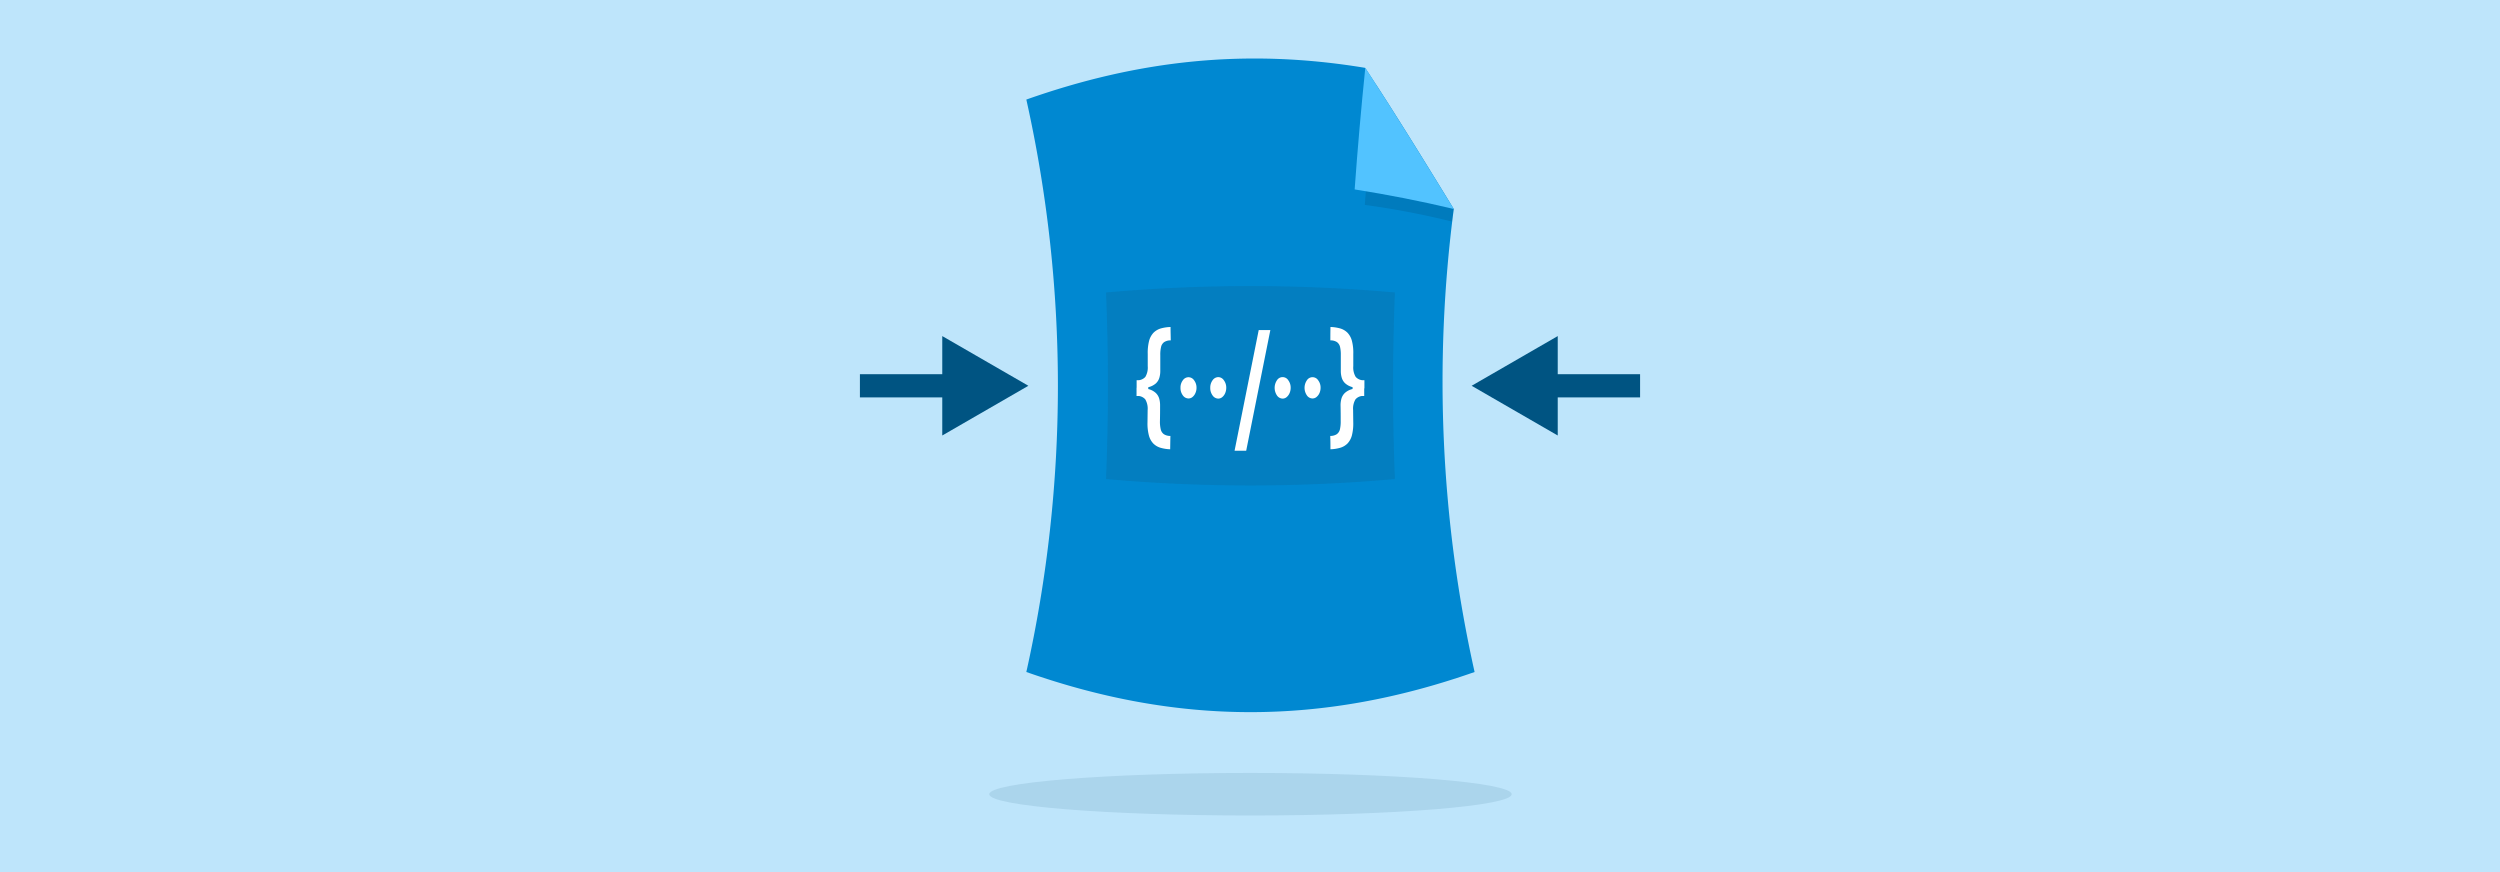
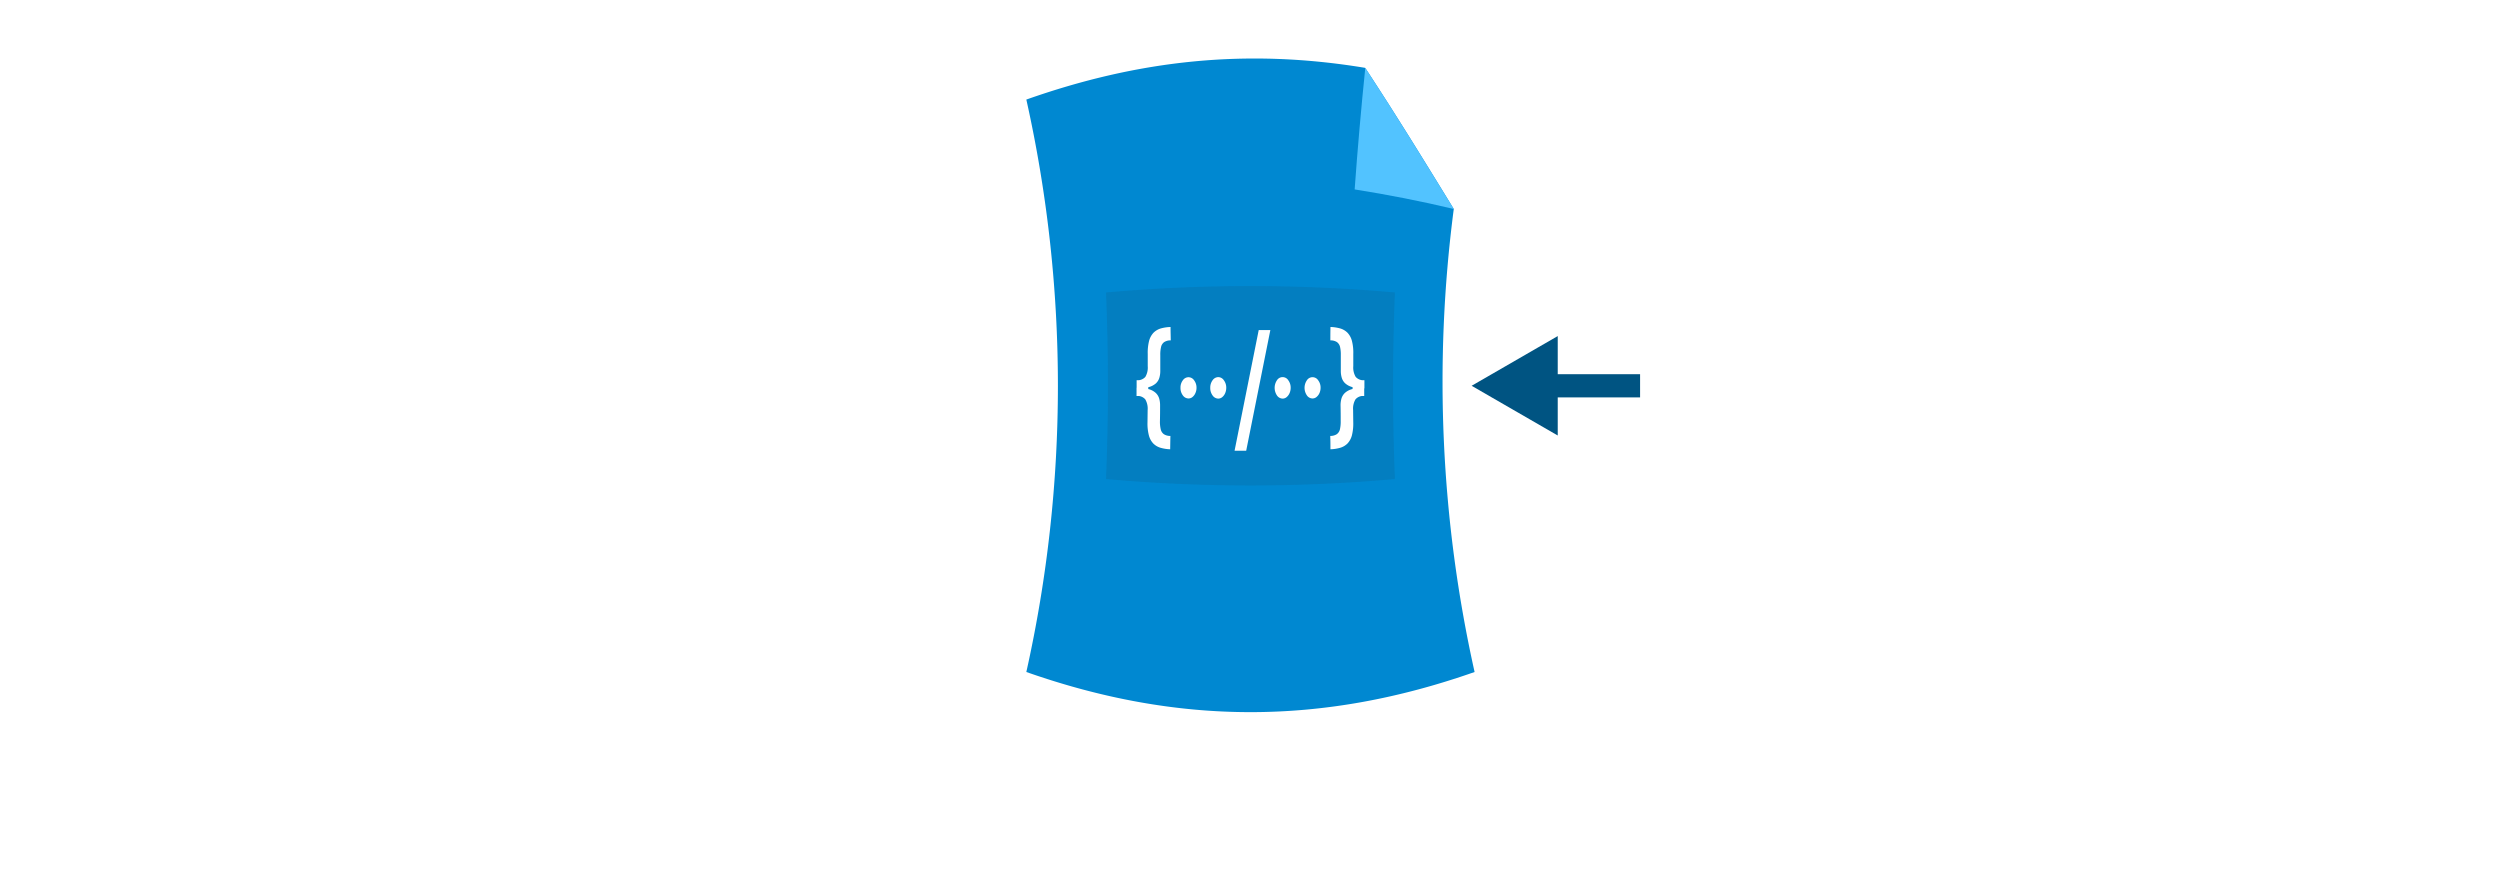
<svg xmlns="http://www.w3.org/2000/svg" id="Layer_1" data-name="Layer 1" viewBox="0 0 860 300">
  <defs>
    <style>.cls-1{fill:#bee5fb;}.cls-2{fill:#0088d1;}.cls-3{fill:#231f20;}.cls-3,.cls-5,.cls-7{opacity:0.1;}.cls-4{fill:#fff;}.cls-6{fill:#52c3ff;}.cls-7{fill:#004266;}.cls-8{fill:#005482;}</style>
  </defs>
-   <rect class="cls-1" width="860" height="300" />
  <path class="cls-2" d="M500.1,71.89a458.37,458.37,0,0,0,7.16,159.28c-52.41,18.42-101.84,18.4-154.2,0a451.76,451.76,0,0,0,0-196.92C391.81,20.57,429,16.61,469.61,23.34,480.12,39.32,490.11,55.59,500.1,71.89Z" />
  <path class="cls-3" d="M479.84,164.79a560.76,560.76,0,0,1-99.36,0c.87-21.43.87-42.73,0-64.17a560.76,560.76,0,0,1,99.36,0C479,122.06,479,143.36,479.84,164.79Z" />
  <path class="cls-4" d="M391,133.62c0-1.13,0-1.7,0-2.83a3.52,3.52,0,0,0,3-1.14,6.27,6.27,0,0,0,.82-3.7c0-1.66,0-2.49,0-4.15a16.64,16.64,0,0,1,.47-4.54,6.47,6.47,0,0,1,1.52-2.8,5.9,5.9,0,0,1,2.49-1.47,13.5,13.5,0,0,1,3.37-.5c0,1.84.05,2.76.07,4.6a4,4,0,0,0-2.27.6,2.75,2.75,0,0,0-1.06,1.66,11.21,11.21,0,0,0-.27,2.82c0,2.16,0,3.24,0,5.4a8.28,8.28,0,0,1-.32,2.37,4.33,4.33,0,0,1-1.18,1.93,6,6,0,0,1-2.46,1.29A15.29,15.29,0,0,1,391,133.62Zm0,2.6c0-2.17,0-3.26,0-5.43l4,0c0,2.19,0,3.29,0,5.48Zm11.59,18.33a13.55,13.55,0,0,1-3.38-.52,5.82,5.82,0,0,1-2.49-1.48,6.36,6.36,0,0,1-1.51-2.8,16.26,16.26,0,0,1-.47-4.54l.05-4.14a6.29,6.29,0,0,0-.82-3.7,3.49,3.49,0,0,0-3-1.15c0-1.13,0-1.7,0-2.83a15.24,15.24,0,0,1,4.15.47,5.85,5.85,0,0,1,2.45,1.3,4.38,4.38,0,0,1,1.19,1.94,8.21,8.21,0,0,1,.31,2.36c0,2.15,0,3.23-.05,5.39a11.21,11.21,0,0,0,.27,2.82,2.83,2.83,0,0,0,1.06,1.68,4,4,0,0,0,2.27.61C402.58,151.8,402.57,152.71,402.54,154.55Z" />
  <path class="cls-4" d="M408.84,137.07a2.4,2.4,0,0,1-1.95-1.07,4.22,4.22,0,0,1-.8-2.61,4.11,4.11,0,0,1,.8-2.56,2.4,2.4,0,0,1,1.95-1.07,2.36,2.36,0,0,1,1.93,1.06,4.17,4.17,0,0,1,.83,2.58,4.37,4.37,0,0,1-.4,1.86,3.51,3.51,0,0,1-1,1.33A2.12,2.12,0,0,1,408.84,137.07Z" />
  <path class="cls-4" d="M419.08,137.12a2.41,2.41,0,0,1-1.95-1.09,4.26,4.26,0,0,1-.8-2.63,4.2,4.2,0,0,1,.8-2.59,2.41,2.41,0,0,1,2-1.08A2.35,2.35,0,0,1,421,130.8a4.2,4.2,0,0,1,.83,2.61,4.57,4.57,0,0,1-.39,1.87,3.49,3.49,0,0,1-1,1.34A2.12,2.12,0,0,1,419.08,137.12Z" />
  <path class="cls-4" d="M437,113.55q-4.19,20.74-8.31,41.51l-4,0q4.19-20.76,8.31-41.52Z" />
  <path class="cls-4" d="M441.28,137.12a2.41,2.41,0,0,1-2-1.08,4.69,4.69,0,0,1,0-5.24,2.29,2.29,0,0,1,3.88,0,4.22,4.22,0,0,1,.83,2.59,4.57,4.57,0,0,1-.39,1.87,3.7,3.7,0,0,1-1,1.35A2.16,2.16,0,0,1,441.28,137.12Z" />
  <path class="cls-4" d="M451.52,137.07a2.36,2.36,0,0,1-1.95-1.06,4.59,4.59,0,0,1,0-5.19,2.3,2.3,0,0,1,3.88,0,4.09,4.09,0,0,1,.83,2.56,4.44,4.44,0,0,1-.39,1.85,3.62,3.62,0,0,1-1,1.33A2.14,2.14,0,0,1,451.52,137.07Z" />
  <path class="cls-4" d="M457.68,112.48a14,14,0,0,1,3.37.51,5.9,5.9,0,0,1,2.49,1.47,6.42,6.42,0,0,1,1.52,2.8,16.22,16.22,0,0,1,.47,4.53c0,1.67,0,2.5,0,4.16a6.27,6.27,0,0,0,.83,3.7,3.52,3.52,0,0,0,3,1.14v2.83a15.19,15.19,0,0,1-4.15-.46,5.82,5.82,0,0,1-2.46-1.29,4.26,4.26,0,0,1-1.19-1.93,8.28,8.28,0,0,1-.32-2.37c0-2.16,0-3.24,0-5.4a11.76,11.76,0,0,0-.26-2.82,2.86,2.86,0,0,0-1.07-1.67,4,4,0,0,0-2.27-.59C457.64,115.24,457.65,114.32,457.68,112.48Zm11.61,20.91v2.83a3.49,3.49,0,0,0-3,1.15,6.29,6.29,0,0,0-.82,3.7l.05,4.14a16.69,16.69,0,0,1-.46,4.54,6.51,6.51,0,0,1-1.52,2.81,5.9,5.9,0,0,1-2.49,1.47,13.48,13.48,0,0,1-3.38.52c0-1.84,0-2.75-.07-4.59a4,4,0,0,0,2.27-.61,2.89,2.89,0,0,0,1.07-1.68,11.76,11.76,0,0,0,.26-2.82c0-2.16,0-3.24-.05-5.39a8.57,8.57,0,0,1,.31-2.36,4.44,4.44,0,0,1,1.19-1.94,5.94,5.94,0,0,1,2.46-1.3A15.14,15.14,0,0,1,469.29,133.39Zm0-2.6c0,2.17,0,3.26,0,5.43l-4,0c0-2.19,0-3.29,0-5.48Z" />
-   <path class="cls-5" d="M500.1,71.93c-.25,1.72-.37,2.58-.6,4.3a275.49,275.49,0,0,0-30-5.74c1-13.86,2.33-27.67,3.84-41.48C482.48,43.18,491.27,57.56,500.1,71.93Z" />
  <path class="cls-6" d="M500.1,71.89C488.67,69.17,477.56,67,466,65.16q1.51-20.94,3.66-41.82C480.12,39.32,490.11,55.59,500.1,71.89Z" />
-   <ellipse class="cls-7" cx="430.16" cy="273.21" rx="89.85" ry="7.32" />
-   <polygon class="cls-8" points="324.14 128.72 295.81 128.72 295.81 136.7 324.14 136.7 324.14 149.81 353.76 132.71 324.14 115.61 324.14 128.72" />
  <polygon class="cls-8" points="535.86 128.72 535.86 115.61 506.24 132.71 535.86 149.81 535.86 136.7 564.19 136.7 564.19 128.72 535.86 128.72" />
</svg>